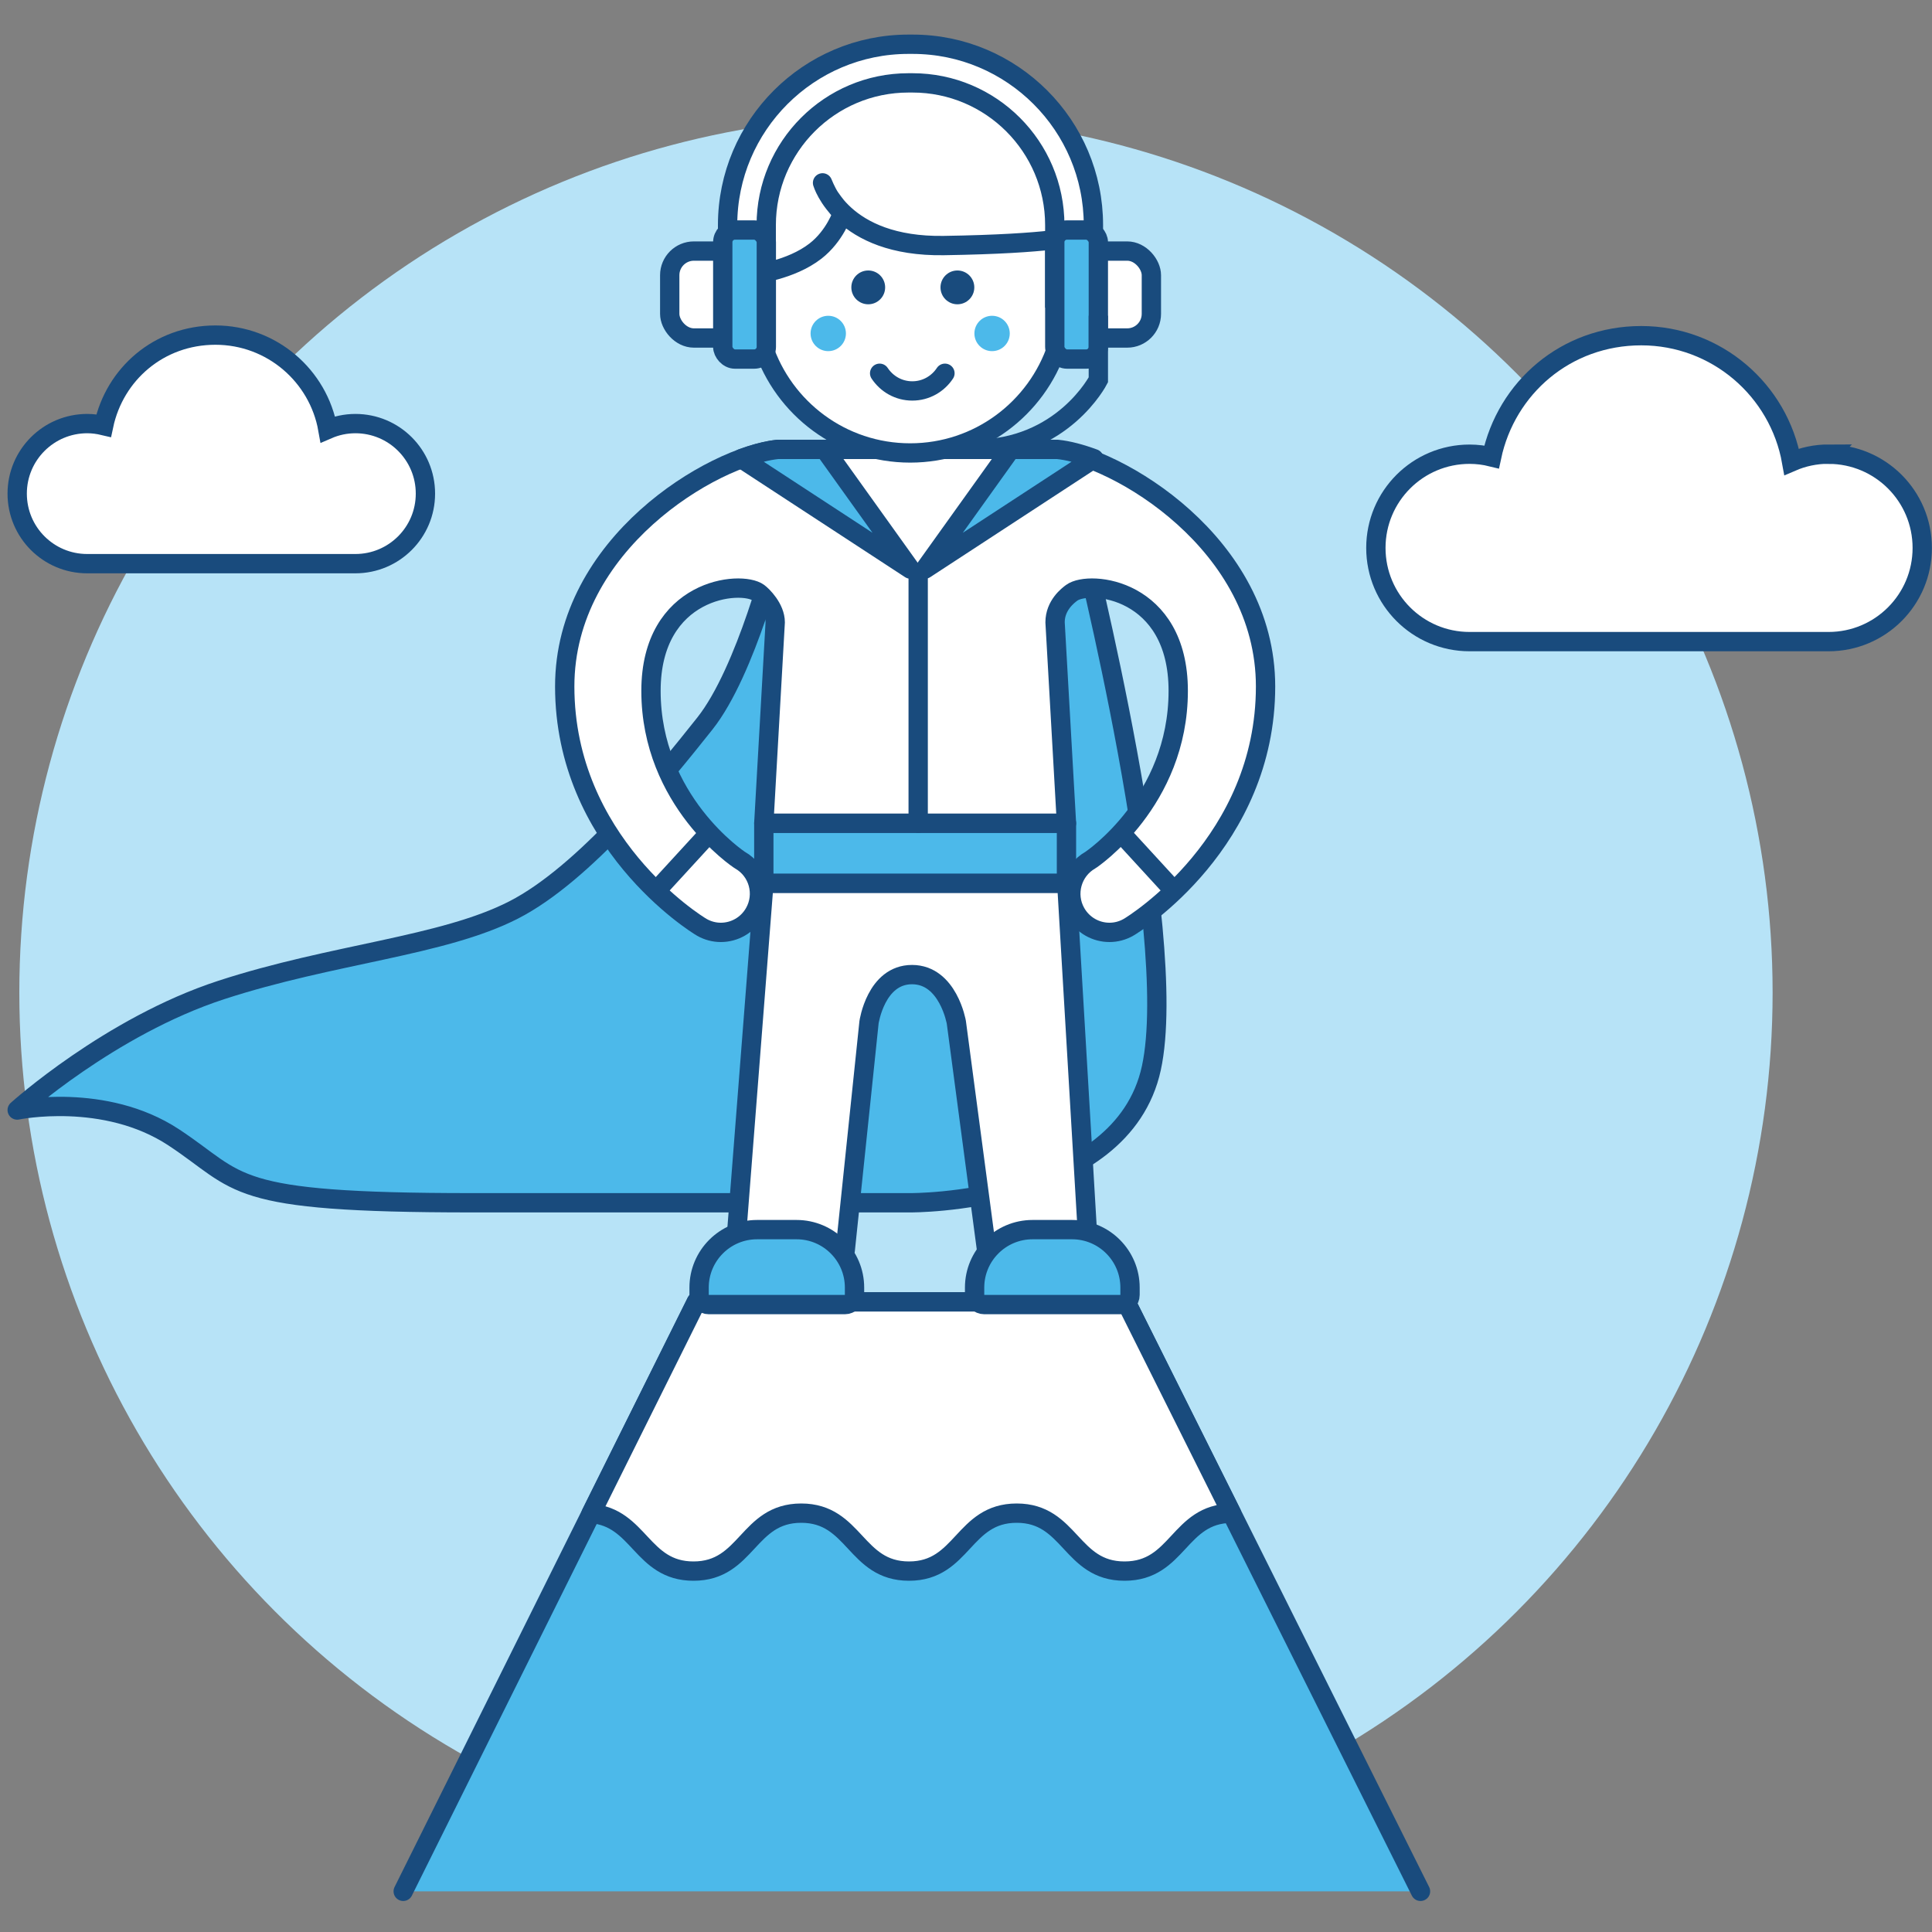
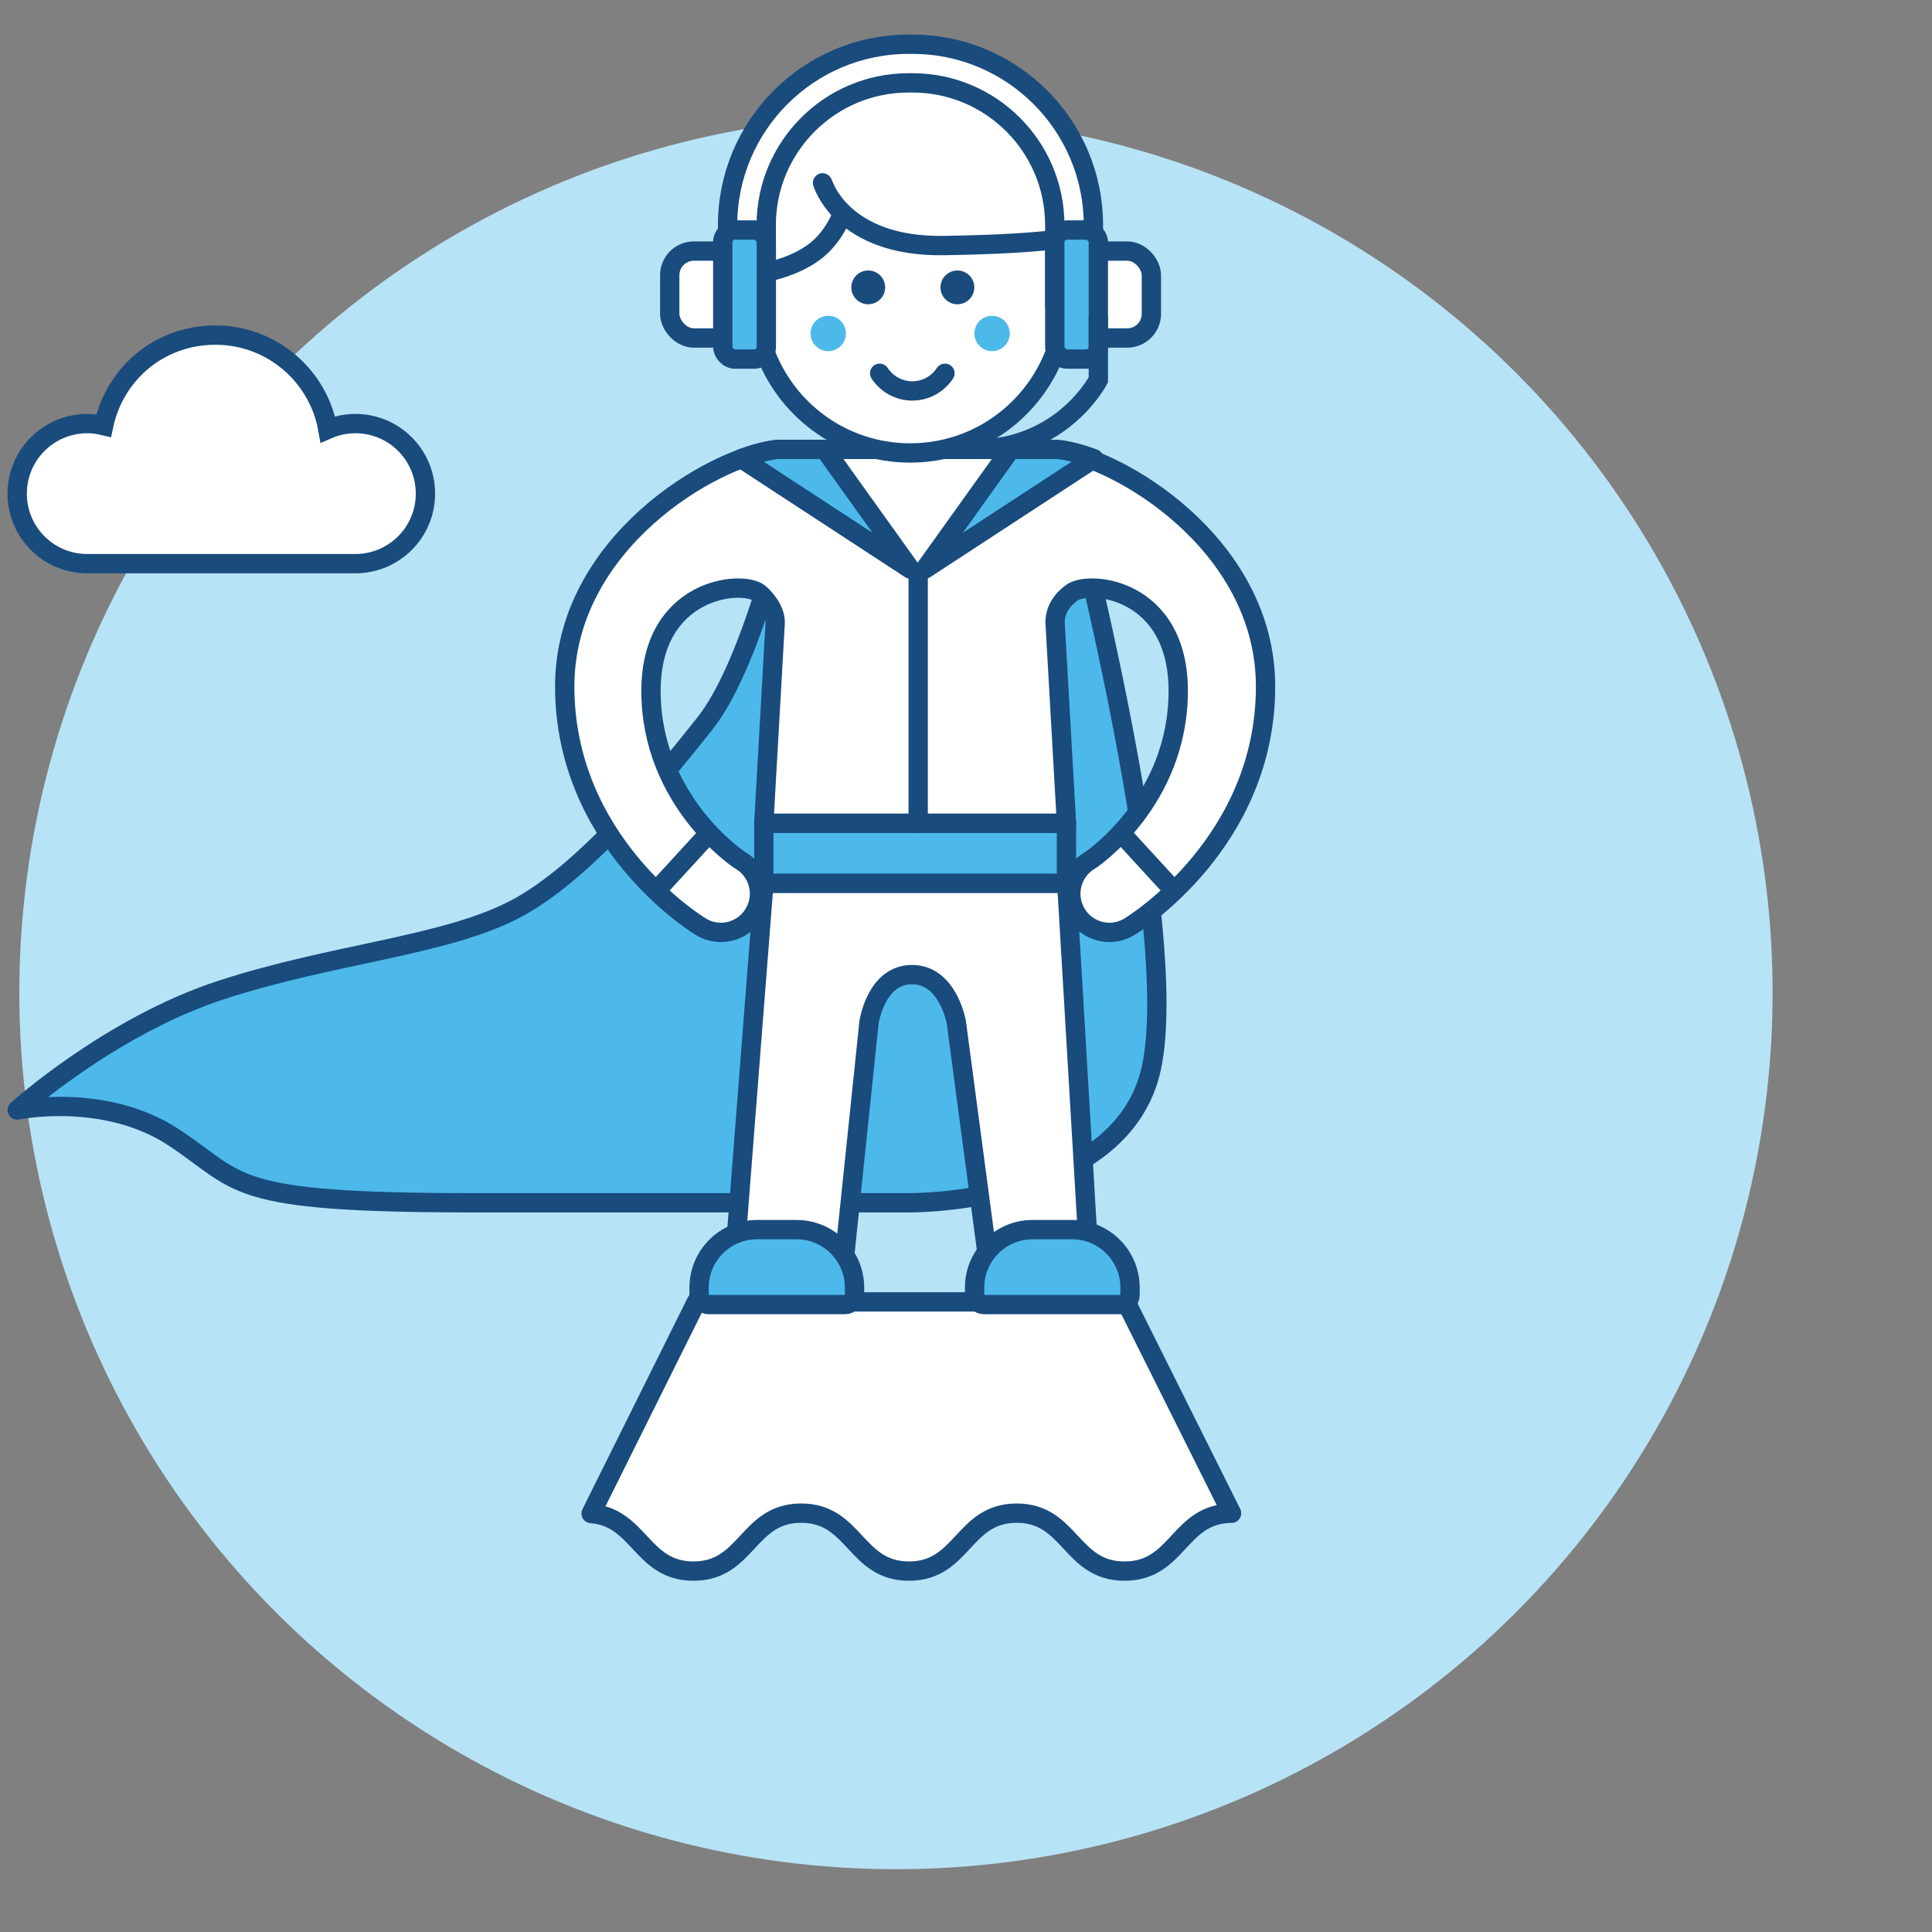
<svg xmlns="http://www.w3.org/2000/svg" viewBox="0 0 200 200">
  <rect x="0" y="0" width="200" height="200" fill="#808080" stroke="none" />
  <defs>
    <style>
      .cls-1, .cls-2, .cls-3 {
        fill: #4cb9ea;
      }

      .cls-1, .cls-4, .cls-3, .cls-5, .cls-6, .cls-7, .cls-8 {
        stroke: #194b7d;
        stroke-width: 2px;
      }

      .cls-1, .cls-5, .cls-6 {
        stroke-linejoin: round;
      }

      .cls-1, .cls-5, .cls-6, .cls-7 {
        stroke-linecap: round;
      }

      .cls-9 {
        fill: #b7e3f7;
      }

      .cls-10 {
        fill: #194b7d;
      }

      .cls-4, .cls-3, .cls-7, .cls-8 {
        stroke-miterlimit: 10;
      }

      .cls-4, .cls-5 {
        fill: #fff;
      }

      .cls-6, .cls-7, .cls-8 {
        fill: none;
      }
    </style>
  </defs>
  <g id="Kreis">
    <circle class="cls-9" cx="92.75" cy="102.75" r="90.75" />
  </g>
  <g id="Content">
    <path class="cls-1" d="m80.42,56.75s-3.13,12.71-7.46,18.16-12.45,15.53-19.79,19.29-18.73,4.52-30.26,8.28S1.78,114.91,1.78,114.91c0,0,9.04-1.88,16.19,2.82s5.46,6.78,30.87,6.78h45.38s21.91.16,24.97-13.95-7.27-54.95-7.27-54.95l-31.5,1.13Z" />
    <path class="cls-4" d="m36.8,43.85c-1.02,0-1.98.21-2.86.59-.98-5.54-5.81-9.75-11.64-9.75s-10.44,4.02-11.57,9.37c-.55-.13-1.11-.21-1.7-.21-4,0-7.25,3.24-7.25,7.25s3.24,7.25,7.25,7.25h27.76c4,0,7.25-3.24,7.25-7.25s-3.24-7.25-7.25-7.25Z" />
-     <path class="cls-4" d="m189.3,47.01c-1.36,0-2.65.28-3.83.79-1.32-7.42-7.78-13.05-15.57-13.05s-13.97,5.38-15.49,12.55c-.73-.18-1.49-.28-2.28-.28-5.36,0-9.7,4.34-9.7,9.7s4.34,9.7,9.7,9.7h37.16c5.36,0,9.7-4.34,9.7-9.7s-4.34-9.7-9.7-9.7Z" />
-     <polyline class="cls-1" points="41.74 195.79 72.09 134.77 116.56 134.77 147.05 195.79" />
    <path class="cls-5" d="m71.79,162.64c5.58,0,5.58-6,11.15-6s5.58,6,11.16,6,5.58-6,11.15-6,5.58,6,11.16,6,5.58-5.94,11.08-5.99l-10.93-21.88h-44.47l-10.9,21.91c5.02.39,5.22,5.96,10.6,5.96Z" />
    <path class="cls-5" d="m79.08,91.43l-2.96,37.98h11.38l2.46-23.58s.71-4.94,4.45-4.94,4.59,4.94,4.59,4.94l3.17,23.87h10.52l-2.26-38.27h-31.34Z" />
    <path class="cls-1" d="m78.37,127.29h4.09c3.31,0,6,2.69,6,6v.76c0,.55-.45,1-1,1h-14.09c-.55,0-1-.45-1-1v-.76c0-3.31,2.69-6,6-6Z" />
    <path class="cls-1" d="m106.89,127.29h4.09c3.31,0,6,2.69,6,6v.76c0,.55-.45,1-1,1h-14.09c-.55,0-1-.45-1-1v-.76c0-3.31,2.69-6,6-6Z" />
    <rect class="cls-1" x="79.07" y="85.22" width="31.33" height="6.21" />
    <path class="cls-5" d="m108.95,46.52s-.55,0-.55,0h-27.33s-.53,0-.55,0c-6.79.72-22.06,9.78-22.06,24.54,0,16.1,13.51,24.55,14.2,24.94.62.35,1.29.52,1.96.52,1.39,0,2.74-.73,3.48-2.03,1.09-1.92.42-4.36-1.5-5.45-.13-.07-9.21-6.12-9.21-17.52,0-10.61,9.3-11.5,11.13-10.16.37.27,1.73,1.58,1.73,3.06l-1.18,20.8h31.33l-1.18-20.8c0-1.77,1.36-2.79,1.73-3.06,1.84-1.34,11.02-.46,11.02,10.16,0,11.4-8.97,17.45-9.1,17.52-1.91,1.09-2.59,3.53-1.5,5.45.74,1.3,2.09,2.03,3.48,2.03.67,0,1.34-.17,1.96-.52.69-.39,14.2-8.84,14.2-24.94,0-14.75-15.27-23.82-22.06-24.54Z" />
    <line class="cls-6" x1="116.18" y1="86.38" x2="121.07" y2="91.71" />
    <line class="cls-6" x1="95.05" y1="59.35" x2="95.05" y2="85.22" />
    <path class="cls-1" d="m85.37,46.52h-4.3s-.53,0-.55,0c-1.08.11-2.36.44-3.77.96l17.49,11.43-8.87-12.39Z" />
    <path class="cls-1" d="m104.62,46.52h4.3s.53,0,.55,0c1.08.11,2.36.44,3.77.96l-17.49,11.43,8.87-12.39Z" />
    <path class="cls-4" d="m112.09,33.14c0-1.2-.77-2.21-1.85-2.59-.16-8.72-7.26-15.74-16.02-15.74s-15.86,7.02-16.02,15.74c-1.07.37-1.85,1.38-1.85,2.59,0,1.48,1.18,2.69,2.65,2.74,2.11,6.39,8.12,11.01,15.22,11.01s13.11-4.62,15.22-11.01c1.47-.05,2.65-1.26,2.65-2.74Z" />
    <circle class="cls-2" cx="85.74" cy="34.52" r="1.83" />
    <circle class="cls-10" cx="89.88" cy="29.75" r="1.75" />
    <circle class="cls-10" cx="99.11" cy="29.75" r="1.75" />
    <circle class="cls-2" cx="102.7" cy="34.52" r="1.83" />
    <path class="cls-7" d="m91.06,38.64c.73,1.1,1.96,1.83,3.38,1.83s2.65-.73,3.38-1.83" />
    <path class="cls-5" d="m78.09,28.4s3.74-.4,6.33-2.41c2.02-1.57,2.78-3.89,2.78-3.89,0,0-.92-1.09-1.31-1.69s-.74-1.48-.74-1.48c0,0,1.95,6.66,12.56,6.49,11.37-.18,13.62-.99,13.62-.99,0,0-1.58-15.95-16.6-15.95-17,0-16.64,19.91-16.64,19.91Z" />
    <path class="cls-4" d="m113.19,30.85h-4v-7.55c0-8.12-6.6-14.72-14.72-14.72h-.43c-8.12,0-14.72,6.6-14.72,14.72v7.55h-4v-7.55c0-10.32,8.4-18.72,18.72-18.72h.43c10.32,0,18.72,8.4,18.72,18.72v7.55Z" />
    <g>
      <rect class="cls-4" x="69.33" y="25.99" width="7.27" height="9" rx="2.5" ry="2.5" />
      <rect class="cls-3" x="74.82" y="23.81" width="4.51" height="13.36" rx="1.26" ry="1.26" />
    </g>
    <g>
      <rect class="cls-4" x="111.92" y="25.99" width="7.27" height="9" rx="2.5" ry="2.5" transform="translate(231.11 60.98) rotate(180)" />
      <rect class="cls-3" x="109.19" y="23.81" width="4.51" height="13.36" rx="1.26" ry="1.26" transform="translate(222.89 60.98) rotate(180)" />
    </g>
    <path class="cls-8" d="m113.7,32.68v6.64s-3.69,7.19-12.84,7.19" />
    <line class="cls-6" x1="73.29" y1="86.38" x2="68.4" y2="91.71" />
  </g>
</svg>